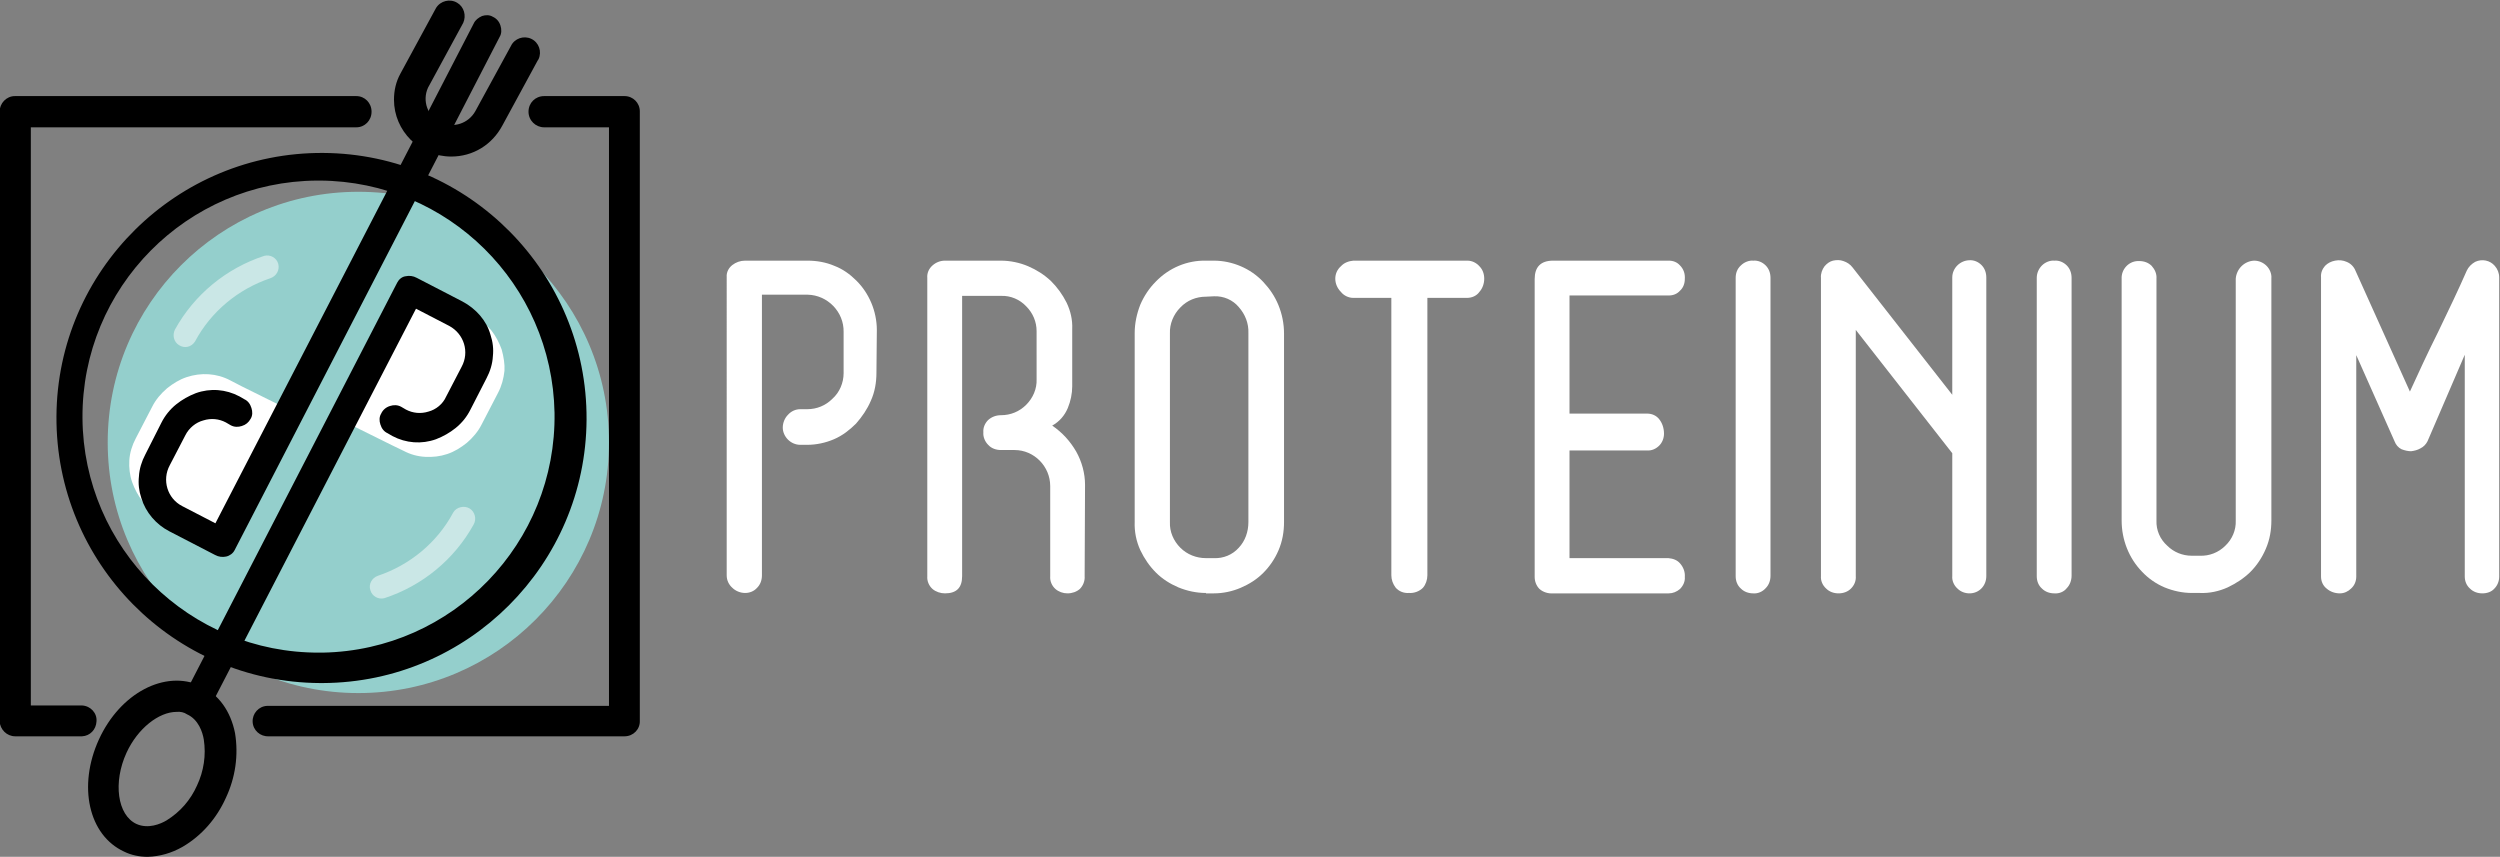
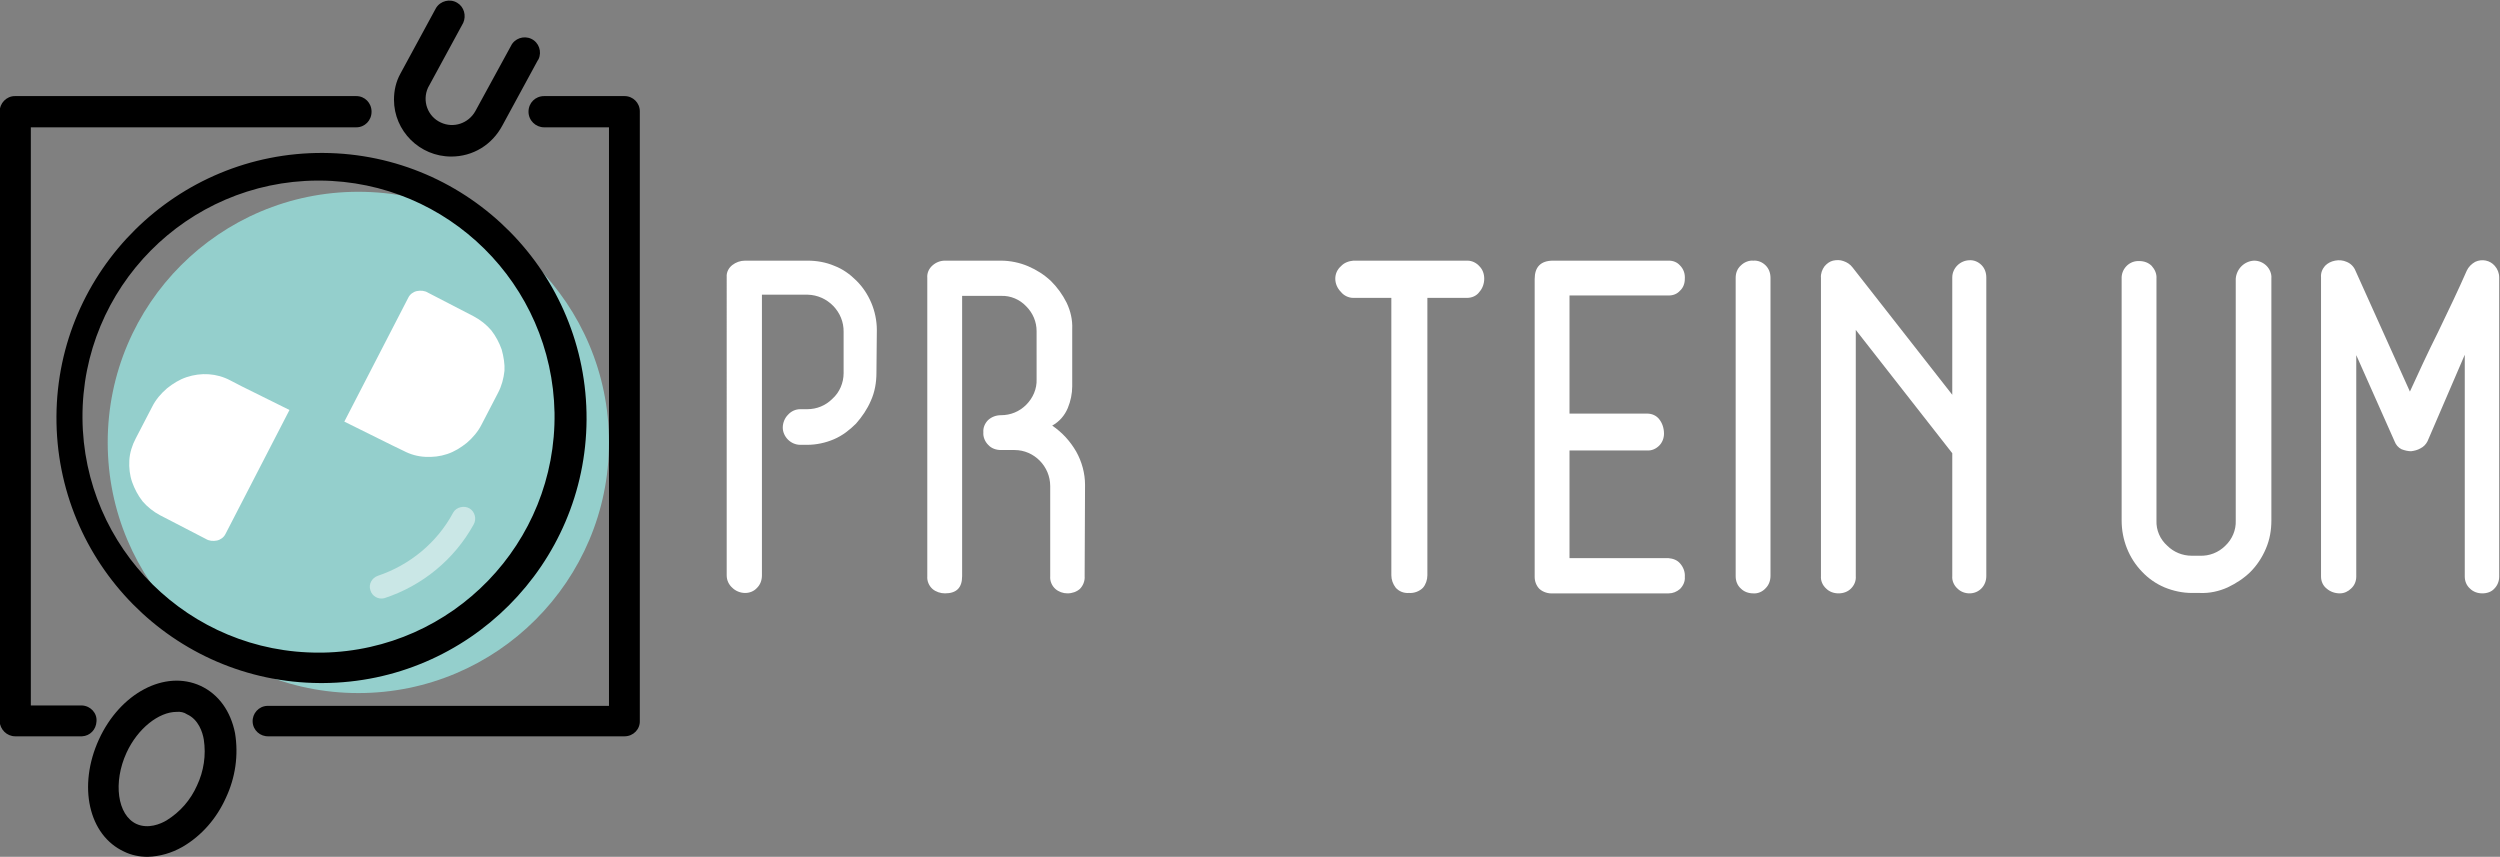
<svg xmlns="http://www.w3.org/2000/svg" version="1.1" id="Layer_1" x="0px" y="0px" viewBox="0 0 624.4 214" style="enable-background:new 0 0 624.4 214;" xml:space="preserve">
  <rect x="0" y="0" width="624.4" height="214" fill="#808080" stroke="none" />
  <style type="text/css">
	.st0{fill:#94CFCC;}
	.st1{fill:#FFFFFF;}
	.st2{opacity:0.5;}
</style>
  <circle class="st0" cx="89.5" cy="110.5" r="62.6" />
  <path class="st1" d="M125.3,87.3c-0.6-1.7-1.5-3.4-2.6-4.8c-1.2-1.4-2.7-2.6-4.4-3.5l-11.4-5.9c-0.8-0.5-1.8-0.6-2.8-0.4  c-0.9,0.2-1.7,0.8-2.1,1.6l-16,31l11.9,5.9l2.9,1.4c1.7,0.9,3.5,1.4,5.4,1.5c1.9,0.1,3.7-0.1,5.5-0.7c1.8-0.6,3.4-1.6,4.9-2.8  c1.5-1.3,2.8-2.8,3.7-4.6l4.1-7.9c0.9-1.7,1.4-3.6,1.6-5.5C126.1,91,125.8,89.1,125.3,87.3z" />
  <path class="st1" d="M33,120.4c0.6,1.7,1.5,3.4,2.6,4.8c1.2,1.4,2.7,2.6,4.4,3.5l11.4,5.9c0.8,0.5,1.8,0.6,2.8,0.4  c0.9-0.2,1.7-0.8,2.1-1.6l16-31l-11.9-5.9L57.5,95c-3.4-1.8-7.3-2-10.9-0.8c-1.8,0.6-3.4,1.6-4.9,2.8c-1.5,1.3-2.8,2.8-3.7,4.6  l-4.1,7.9c-0.9,1.7-1.5,3.6-1.6,5.5C32.2,116.8,32.4,118.7,33,120.4z" />
-   <path d="M117.5,102.3c-0.9,1.8-2.1,3.3-3.7,4.6c-1.5,1.2-3.1,2.1-4.9,2.8c-3.6,1.3-7.5,1-10.9-0.8l-1.2-0.7  c-0.9-0.4-1.5-1.2-1.8-2.2c-0.3-0.9-0.3-1.9,0.2-2.7c0.4-0.9,1.2-1.6,2.2-1.9c0.9-0.3,1.9-0.3,2.8,0.2l1.2,0.7  c1.7,0.9,3.7,1.1,5.6,0.5c1.9-0.5,3.6-1.9,4.4-3.7l3.9-7.5c2-3.7,0.6-8.2-3.1-10.2l-8.3-4.3L53,175.6c-0.4,0.8-1.1,1.5-2,1.9  c-0.9,0.3-1.9,0.3-2.7-0.2c-0.9-0.5-1.5-1.2-1.8-2.2c-0.3-0.9-0.3-2,0.2-2.8L99.2,70.6c0.4-0.8,1.2-1.5,2.1-1.6  c0.9-0.2,1.9-0.1,2.8,0.4l11.4,5.9c1.7,0.9,3.2,2.1,4.4,3.5c1.2,1.4,2.1,3,2.6,4.8c0.6,1.8,0.8,3.6,0.6,5.4  c-0.1,1.9-0.7,3.8-1.6,5.5L117.5,102.3z" />
-   <path d="M40.3,105.6c0.9-1.8,2.2-3.4,3.7-4.6c1.5-1.2,3.1-2.1,4.9-2.8c3.6-1.3,7.5-1,10.9,0.8l1.2,0.7c0.9,0.4,1.5,1.2,1.8,2.2  c0.3,0.9,0.3,1.9-0.2,2.7c-0.5,0.9-1.2,1.5-2.2,1.8c-0.9,0.3-1.9,0.3-2.8-0.2l-1.2-0.7c-1.7-0.9-3.7-1.1-5.6-0.5  c-1.9,0.5-3.6,1.9-4.5,3.7l-3.9,7.5c-2,3.7-0.6,8.3,3.1,10.2l8.3,4.3L118.3,5.9c0.4-0.9,1.2-1.5,2.1-1.9c0.9-0.3,1.9-0.3,2.7,0.2  c0.9,0.4,1.6,1.2,1.9,2.2c0.3,0.9,0.3,2-0.2,2.8L58.6,137.4c-0.4,0.8-1.2,1.4-2.1,1.6c-0.9,0.2-1.9,0.1-2.8-0.4l-11.4-5.9  c-3.3-1.7-5.9-4.7-7-8.3c-0.6-1.8-0.8-3.6-0.6-5.4c0.1-1.9,0.7-3.8,1.6-5.5L40.3,105.6z" />
  <path d="M79.9,170.6c-36.6-0.2-66-30.1-65.8-66.6s30.1-66,66.6-65.8s66,30.1,65.8,66.6c-0.2,36.2-29.6,65.6-65.8,65.8H79.9z   M79.9,45.1h-0.7c-32.5,0.2-58.8,26.7-58.6,59.3c0.2,32.5,26.7,58.8,59.3,58.6h0.7c32.5-0.6,58.4-27.4,57.9-59.9  C137.9,71,111.9,45.3,79.9,45.1L79.9,45.1z" />
  <path d="M112.7,39.1c-7.9,0-14.3-6.4-14.3-14.2c0-2.3,0.5-4.5,1.6-6.5L108.9,2c1.1-1.8,3.5-2.4,5.3-1.3c1.7,1,2.3,3.2,1.5,5  l-8.8,16.2c-1.5,3.3-0.1,7.2,3.2,8.7c3.2,1.5,6.9,0.2,8.6-2.8l8.9-16.3c0.9-1.9,3.2-2.7,5.1-1.8c1.9,0.9,2.7,3.2,1.8,5.1  c-0.1,0.1-0.1,0.2-0.2,0.3l-8.8,16.2C122.9,36.2,118.1,39.1,112.7,39.1z" />
  <path d="M36.9,214c-2,0-4.1-0.4-5.9-1.3c-8.9-4.1-11.6-16.4-6.3-28s16.5-17.5,25.4-13.4c4.5,2.1,7.5,6.3,8.6,11.8  c0.9,5.5,0.1,11.1-2.3,16.2l0,0c-2.3,5.1-6,9.4-10.8,12.2C42.8,213.1,39.9,213.9,36.9,214z M44.1,177.8c-4.4,0-9.7,4.1-12.5,10.2  c-3.4,7.4-2.3,15.6,2.5,17.8c2.9,1.3,6,0,7.5-0.9c3.4-2.1,6-5.1,7.6-8.7l0,0c1.7-3.6,2.3-7.6,1.7-11.5c-0.3-1.8-1.3-5-4.2-6.3  C46,177.9,45,177.7,44.1,177.8L44.1,177.8z" />
  <path d="M156,183.9H67.1c-2.1,0.1-3.9-1.5-4-3.6c-0.1-2.1,1.5-3.9,3.6-4c0.1,0,0.3,0,0.4,0h85V31.8h-16.2c-2.1,0-3.9-1.7-3.9-3.9  s1.7-3.9,3.9-3.9H156c2.1,0,3.8,1.7,3.8,3.8c0,0,0,0,0,0V180C159.9,182.1,158.2,183.9,156,183.9C156,183.9,156,183.9,156,183.9z" />
  <path d="M20.5,183.9H3.8c-2.1,0-3.8-1.7-3.9-3.8c0,0,0,0,0-0.1V27.9c0-2.1,1.7-3.9,3.8-3.9c0,0,0,0,0,0H89c2.1,0,3.8,1.7,3.8,3.9  s-1.7,3.9-3.8,3.9H7.7v144.4h12.8c2.1,0.1,3.8,1.9,3.6,4C24,182.2,22.5,183.8,20.5,183.9z" />
  <g class="st2">
    <path class="st1" d="M113.2,128c-4,7.5-10.8,13.1-18.8,15.8c-1.5,0.5-2.4,2.1-1.9,3.6c0.4,1.5,2,2.4,3.5,2   c9.5-3.1,17.5-9.7,22.3-18.4c0.8-1.4,0.3-3.2-1-4S114,126.6,113.2,128L113.2,128z" />
  </g>
  <g class="st2">
-     <path class="st1" d="M48.7,85.3c4-7.5,10.8-13.1,18.8-15.8c1.5-0.5,2.4-2,2-3.6c-0.4-1.5-2-2.4-3.5-2c-9.5,3.1-17.5,9.7-22.3,18.4   c-0.7,1.4-0.3,3.1,1,3.9C46.1,87.1,47.8,86.7,48.7,85.3L48.7,85.3z" />
-   </g>
+     </g>
  <path class="st1" d="M218.9,93.1c0,2.4-0.4,4.8-1.4,7c-0.9,2.1-2.2,4-3.7,5.7c-1.6,1.6-3.4,3-5.5,3.9c-2.1,0.9-4.4,1.4-6.7,1.4h-1.7  c-1.2,0-2.3-0.5-3.1-1.3c-0.8-0.8-1.3-1.9-1.3-3c0-1.2,0.5-2.4,1.3-3.2c0.8-0.9,1.9-1.4,3.1-1.4h1.7c2.4,0,4.6-0.9,6.3-2.6  c1.8-1.6,2.8-4,2.8-6.4V82.9c0.1-5-4-9.2-9-9.3h-11.4v70.1c0,1.2-0.4,2.3-1.2,3.1c-0.8,0.9-1.9,1.3-3,1.3c-1.2,0-2.4-0.5-3.2-1.3  c-0.9-0.8-1.4-1.9-1.4-3.1V69.2c-0.1-1.2,0.5-2.3,1.4-3c0.9-0.7,2-1.1,3.2-1.1h15.6c2.3,0,4.6,0.4,6.7,1.3c2.1,0.8,3.9,2.1,5.5,3.7  c1.6,1.6,2.8,3.4,3.7,5.5c0.9,2.1,1.4,4.5,1.4,6.8L218.9,93.1z" />
  <path class="st1" d="M270.9,143.9c0.1,1.2-0.4,2.4-1.2,3.2c-0.8,0.7-1.9,1.1-3.1,1.1c-1.1,0-2.2-0.4-3-1.1c-0.9-0.8-1.4-2-1.3-3.2  v-22.5c0-4.9-4-9-8.9-9c0,0-0.1,0-0.1,0h-3.3c-1.2,0-2.4-0.4-3.2-1.3c-0.8-0.8-1.3-2-1.2-3.1c-0.1-1.2,0.4-2.3,1.2-3.1  c0.9-0.8,2-1.2,3.2-1.2c2.4,0,4.6-0.9,6.3-2.6c1.7-1.7,2.7-4,2.6-6.4V82.7c0-2.3-0.9-4.5-2.6-6.2c-1.6-1.7-3.9-2.7-6.3-2.6h-9.7v70  c0,2.9-1.4,4.3-4.3,4.3c-1.1,0-2.3-0.4-3.1-1.1c-0.9-0.8-1.4-2-1.3-3.2V69.4c-0.1-1.2,0.4-2.3,1.3-3.1c0.9-0.8,2-1.2,3.1-1.2h14  c2.3,0,4.7,0.5,6.8,1.4c2.1,0.9,4,2.1,5.7,3.7c1.6,1.6,2.9,3.4,3.9,5.4c1,2.1,1.5,4.3,1.4,6.6v14.3c0,1.8-0.4,3.7-1.1,5.4  c-0.8,1.9-2.1,3.4-3.9,4.4c2.5,1.7,4.5,3.9,6,6.5c1.4,2.5,2.2,5.4,2.2,8.3L270.9,143.9z" />
-   <path class="st1" d="M301.2,148.1c-2.4,0-4.7-0.5-6.9-1.4c-2.1-0.9-4-2.1-5.6-3.7c-1.6-1.6-2.9-3.5-3.9-5.6c-1-2.2-1.5-4.6-1.4-7.1  V83.2c0-2.4,0.5-4.8,1.4-7.1c0.9-2.1,2.2-4.1,3.9-5.8c3.3-3.4,7.8-5.3,12.5-5.2h2c2.3,0,4.6,0.5,6.7,1.4c2.1,0.9,4,2.2,5.6,3.9  c1.6,1.7,2.9,3.6,3.8,5.8c0.9,2.2,1.4,4.6,1.4,7.1v47.1c0,2.4-0.4,4.8-1.4,7.1c-0.9,2.1-2.2,4-3.8,5.6c-1.6,1.6-3.5,2.8-5.6,3.7  c-2.1,0.9-4.4,1.4-6.7,1.4H301.2z M301.2,74.1c-2.4,0-4.7,0.9-6.4,2.7c-1.7,1.7-2.7,4.1-2.6,6.5v47.1c-0.1,2.4,0.9,4.7,2.6,6.4  c1.7,1.7,4,2.6,6.4,2.6h2c2.3,0.1,4.6-0.8,6.2-2.6c1.6-1.7,2.4-4,2.4-6.4V83.2c0.1-2.4-0.8-4.7-2.4-6.5c-1.5-1.8-3.8-2.8-6.2-2.7  L301.2,74.1z" />
  <path class="st1" d="M369.5,66.5c0.8,0.8,1.2,1.9,1.2,3.1c0,1.2-0.4,2.4-1.2,3.3c-0.7,1-1.9,1.5-3.1,1.5h-9.9v69.3  c0,1.1-0.4,2.3-1.1,3.1c-0.9,0.9-2.2,1.4-3.5,1.3c-1.3,0.1-2.5-0.4-3.3-1.3c-0.7-0.9-1.1-2-1.1-3.1V74.4h-9.5  c-1.2,0-2.4-0.6-3.1-1.5c-0.9-0.9-1.4-2.1-1.4-3.3c0-1.2,0.5-2.3,1.4-3.1c0.8-0.9,2-1.3,3.1-1.4h28.5  C367.6,65.1,368.7,65.6,369.5,66.5z" />
  <path class="st1" d="M419.6,140.7c0.8,0.9,1.3,2.1,1.2,3.4c0.1,1.1-0.4,2.2-1.2,3c-0.8,0.7-1.8,1.1-2.8,1.1h-28.9  c-1.2,0.1-2.5-0.3-3.4-1.1c-0.8-0.8-1.2-1.9-1.2-3V69.7c0-3,1.5-4.6,4.6-4.6h28.9c1.1,0,2.1,0.4,2.8,1.2c0.9,0.9,1.3,2.1,1.2,3.4  c0,1.1-0.4,2.2-1.2,2.9c-0.7,0.8-1.7,1.2-2.8,1.2H392v29.5h19.4c1.2,0,2.3,0.5,3,1.4c0.8,1,1.2,2.3,1.2,3.6c0,1.1-0.4,2.2-1.2,3  c-0.8,0.8-1.9,1.3-3,1.2H392v26.9h24.7C417.9,139.5,418.9,139.9,419.6,140.7z" />
  <path class="st1" d="M437.9,148.2c-1.2,0-2.3-0.4-3.1-1.2c-0.9-0.8-1.3-1.9-1.3-3.1V69.4c0-1.2,0.4-2.3,1.3-3.1  c0.8-0.8,2-1.3,3.1-1.2c1.2-0.1,2.3,0.4,3.1,1.2c0.8,0.8,1.2,1.9,1.2,3.1v74.4c0,1.2-0.4,2.3-1.2,3.1  C440.2,147.8,439,148.3,437.9,148.2z" />
  <path class="st1" d="M491.8,65c1.2-0.1,2.3,0.4,3.1,1.2c0.8,0.8,1.2,1.9,1.2,3.1v74.6c0,2.4-1.8,4.3-4.2,4.3c-1.1,0-2.2-0.4-3-1.2  c-0.9-0.8-1.4-2-1.3-3.1v-30.7l-24.1-30.8v61.5c0.1,1.2-0.4,2.3-1.2,3.1c-0.8,0.8-1.9,1.2-3.1,1.2c-1.2,0-2.3-0.4-3.1-1.2  c-0.9-0.8-1.4-2-1.3-3.1V69.4c-0.1-1,0.3-2.1,0.9-2.9c0.6-0.7,1.3-1.2,2.1-1.4c0.9-0.2,1.8-0.2,2.6,0.1c0.9,0.3,1.7,0.8,2.3,1.6  l24.9,31.8V69.3C487.6,67,489.5,65.1,491.8,65z" />
-   <path class="st1" d="M513.1,148.2c-1.2,0-2.3-0.4-3.1-1.2c-0.9-0.8-1.3-1.9-1.3-3.1V69.4c0-1.2,0.5-2.3,1.3-3.1  c0.8-0.8,2-1.3,3.1-1.2c1.2-0.1,2.3,0.4,3.1,1.2c0.8,0.8,1.2,1.9,1.2,3.1v74.4c0,1.1-0.4,2.3-1.2,3.1  C515.5,147.8,514.3,148.3,513.1,148.2z" />
  <path class="st1" d="M563,65.1c1.2,0,2.3,0.5,3.1,1.3c0.8,0.8,1.3,2,1.2,3.1V130c0,2.4-0.4,4.8-1.4,7.1c-0.9,2.1-2.2,4.1-3.8,5.7  c-1.6,1.6-3.6,2.9-5.7,3.9c-2.2,1-4.6,1.5-6.9,1.4h-2c-2.4,0-4.7-0.5-6.9-1.4c-2.1-0.9-4-2.2-5.6-3.9c-3.3-3.4-5.1-8-5.1-12.8V69.6  c-0.1-2.3,1.7-4.3,4-4.4c0.1,0,0.3,0,0.4,0c1.2,0,2.3,0.4,3.1,1.2c0.8,0.9,1.3,2,1.2,3.2V130c-0.1,2.4,0.9,4.7,2.7,6.3  c1.6,1.6,3.8,2.5,6.1,2.5h2c2.4,0.1,4.7-0.8,6.4-2.5c1.7-1.6,2.7-3.9,2.6-6.3V69.6C558.6,67.1,560.6,65.2,563,65.1z" />
  <path class="st1" d="M620,148.2c-1.2,0-2.3-0.4-3.1-1.2c-0.9-0.8-1.3-1.9-1.3-3V88.6l-9.3,21.6c-0.4,0.8-1,1.4-1.8,1.8  c-0.7,0.4-1.5,0.6-2.3,0.7c-0.8,0-1.6-0.2-2.4-0.5c-0.8-0.4-1.4-1.1-1.7-1.9l-9.6-21.6V144c0,1.1-0.4,2.2-1.3,3  c-0.7,0.7-1.7,1.2-2.8,1.2c-1.2,0-2.4-0.4-3.3-1.2c-0.9-0.7-1.4-1.8-1.4-3V69.3c-0.1-1.1,0.3-2.1,1-2.9c0.7-0.7,1.5-1.1,2.5-1.3  c1-0.2,2-0.1,2.9,0.3c1,0.4,1.8,1.2,2.2,2.2l13.6,30.2c2.1-4.6,4.4-9.6,7.1-15c2.6-5.4,5-10.4,7.1-15.2c0.4-0.9,1.2-1.7,2.1-2.2  c1.7-0.8,3.7-0.4,4.9,1c0.7,0.8,1.1,1.8,1.1,2.9V144c0,1.1-0.4,2.2-1.2,3C622.3,147.8,621.2,148.2,620,148.2z" />
</svg>